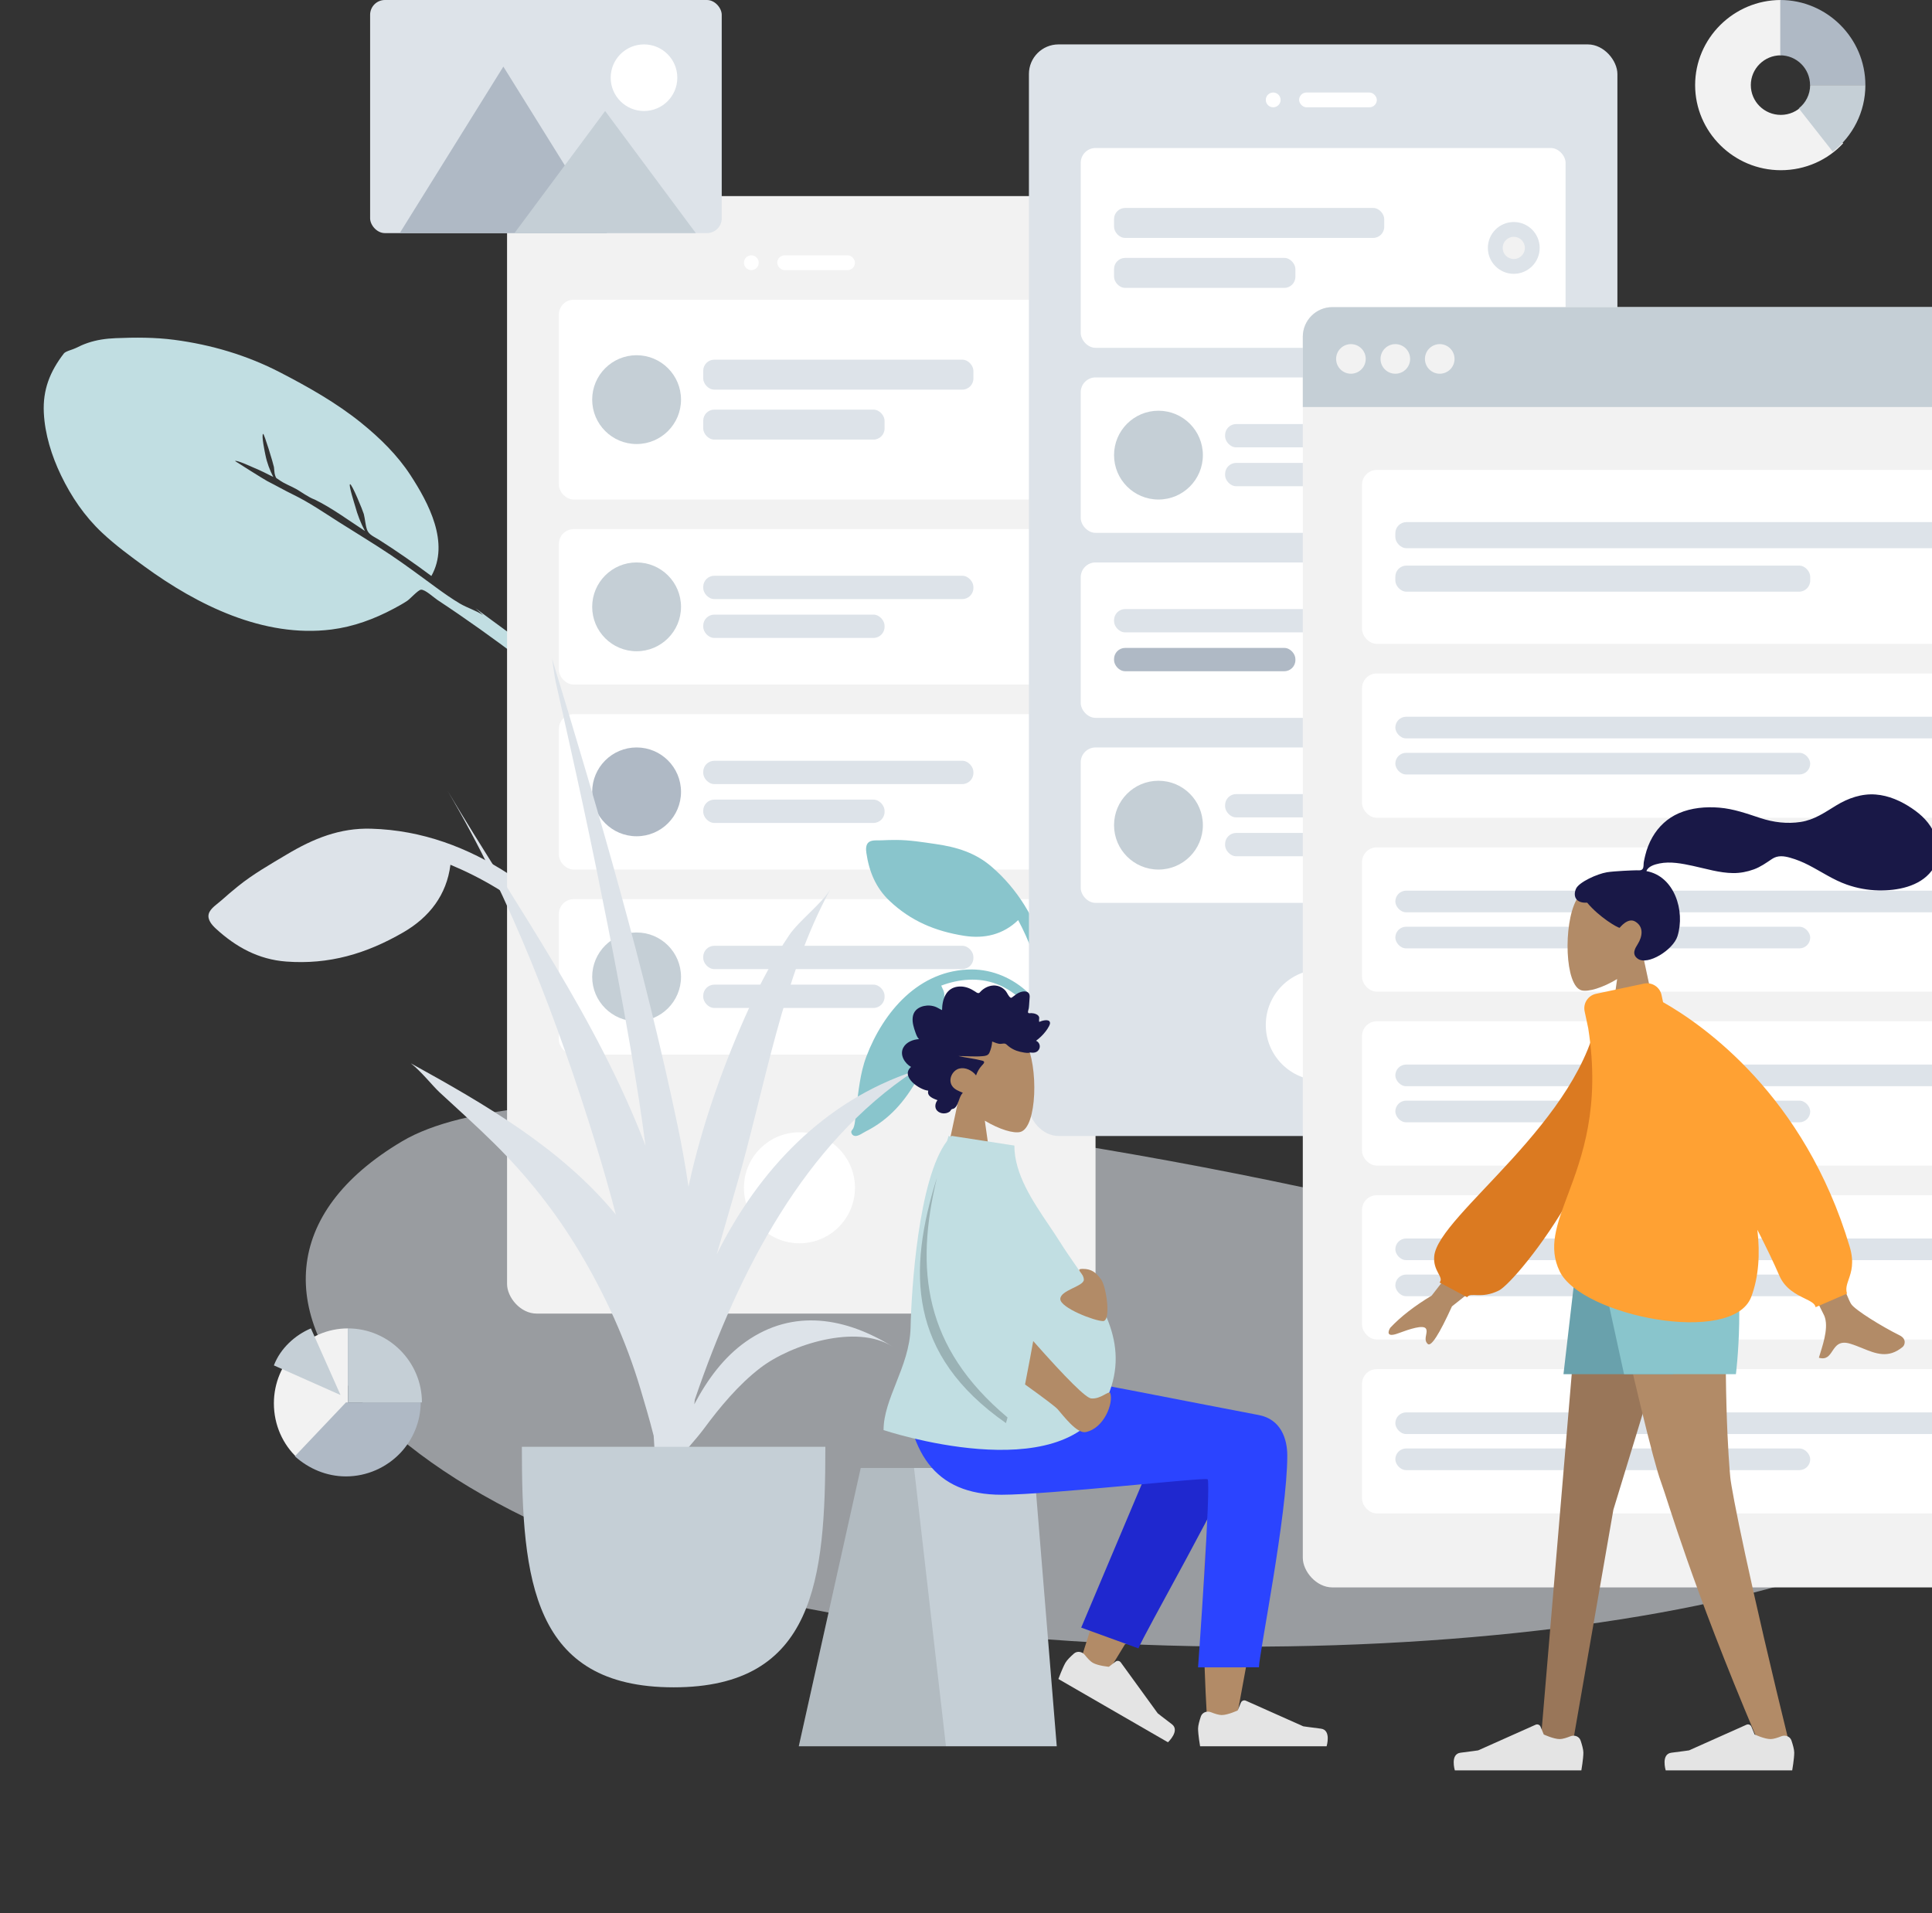
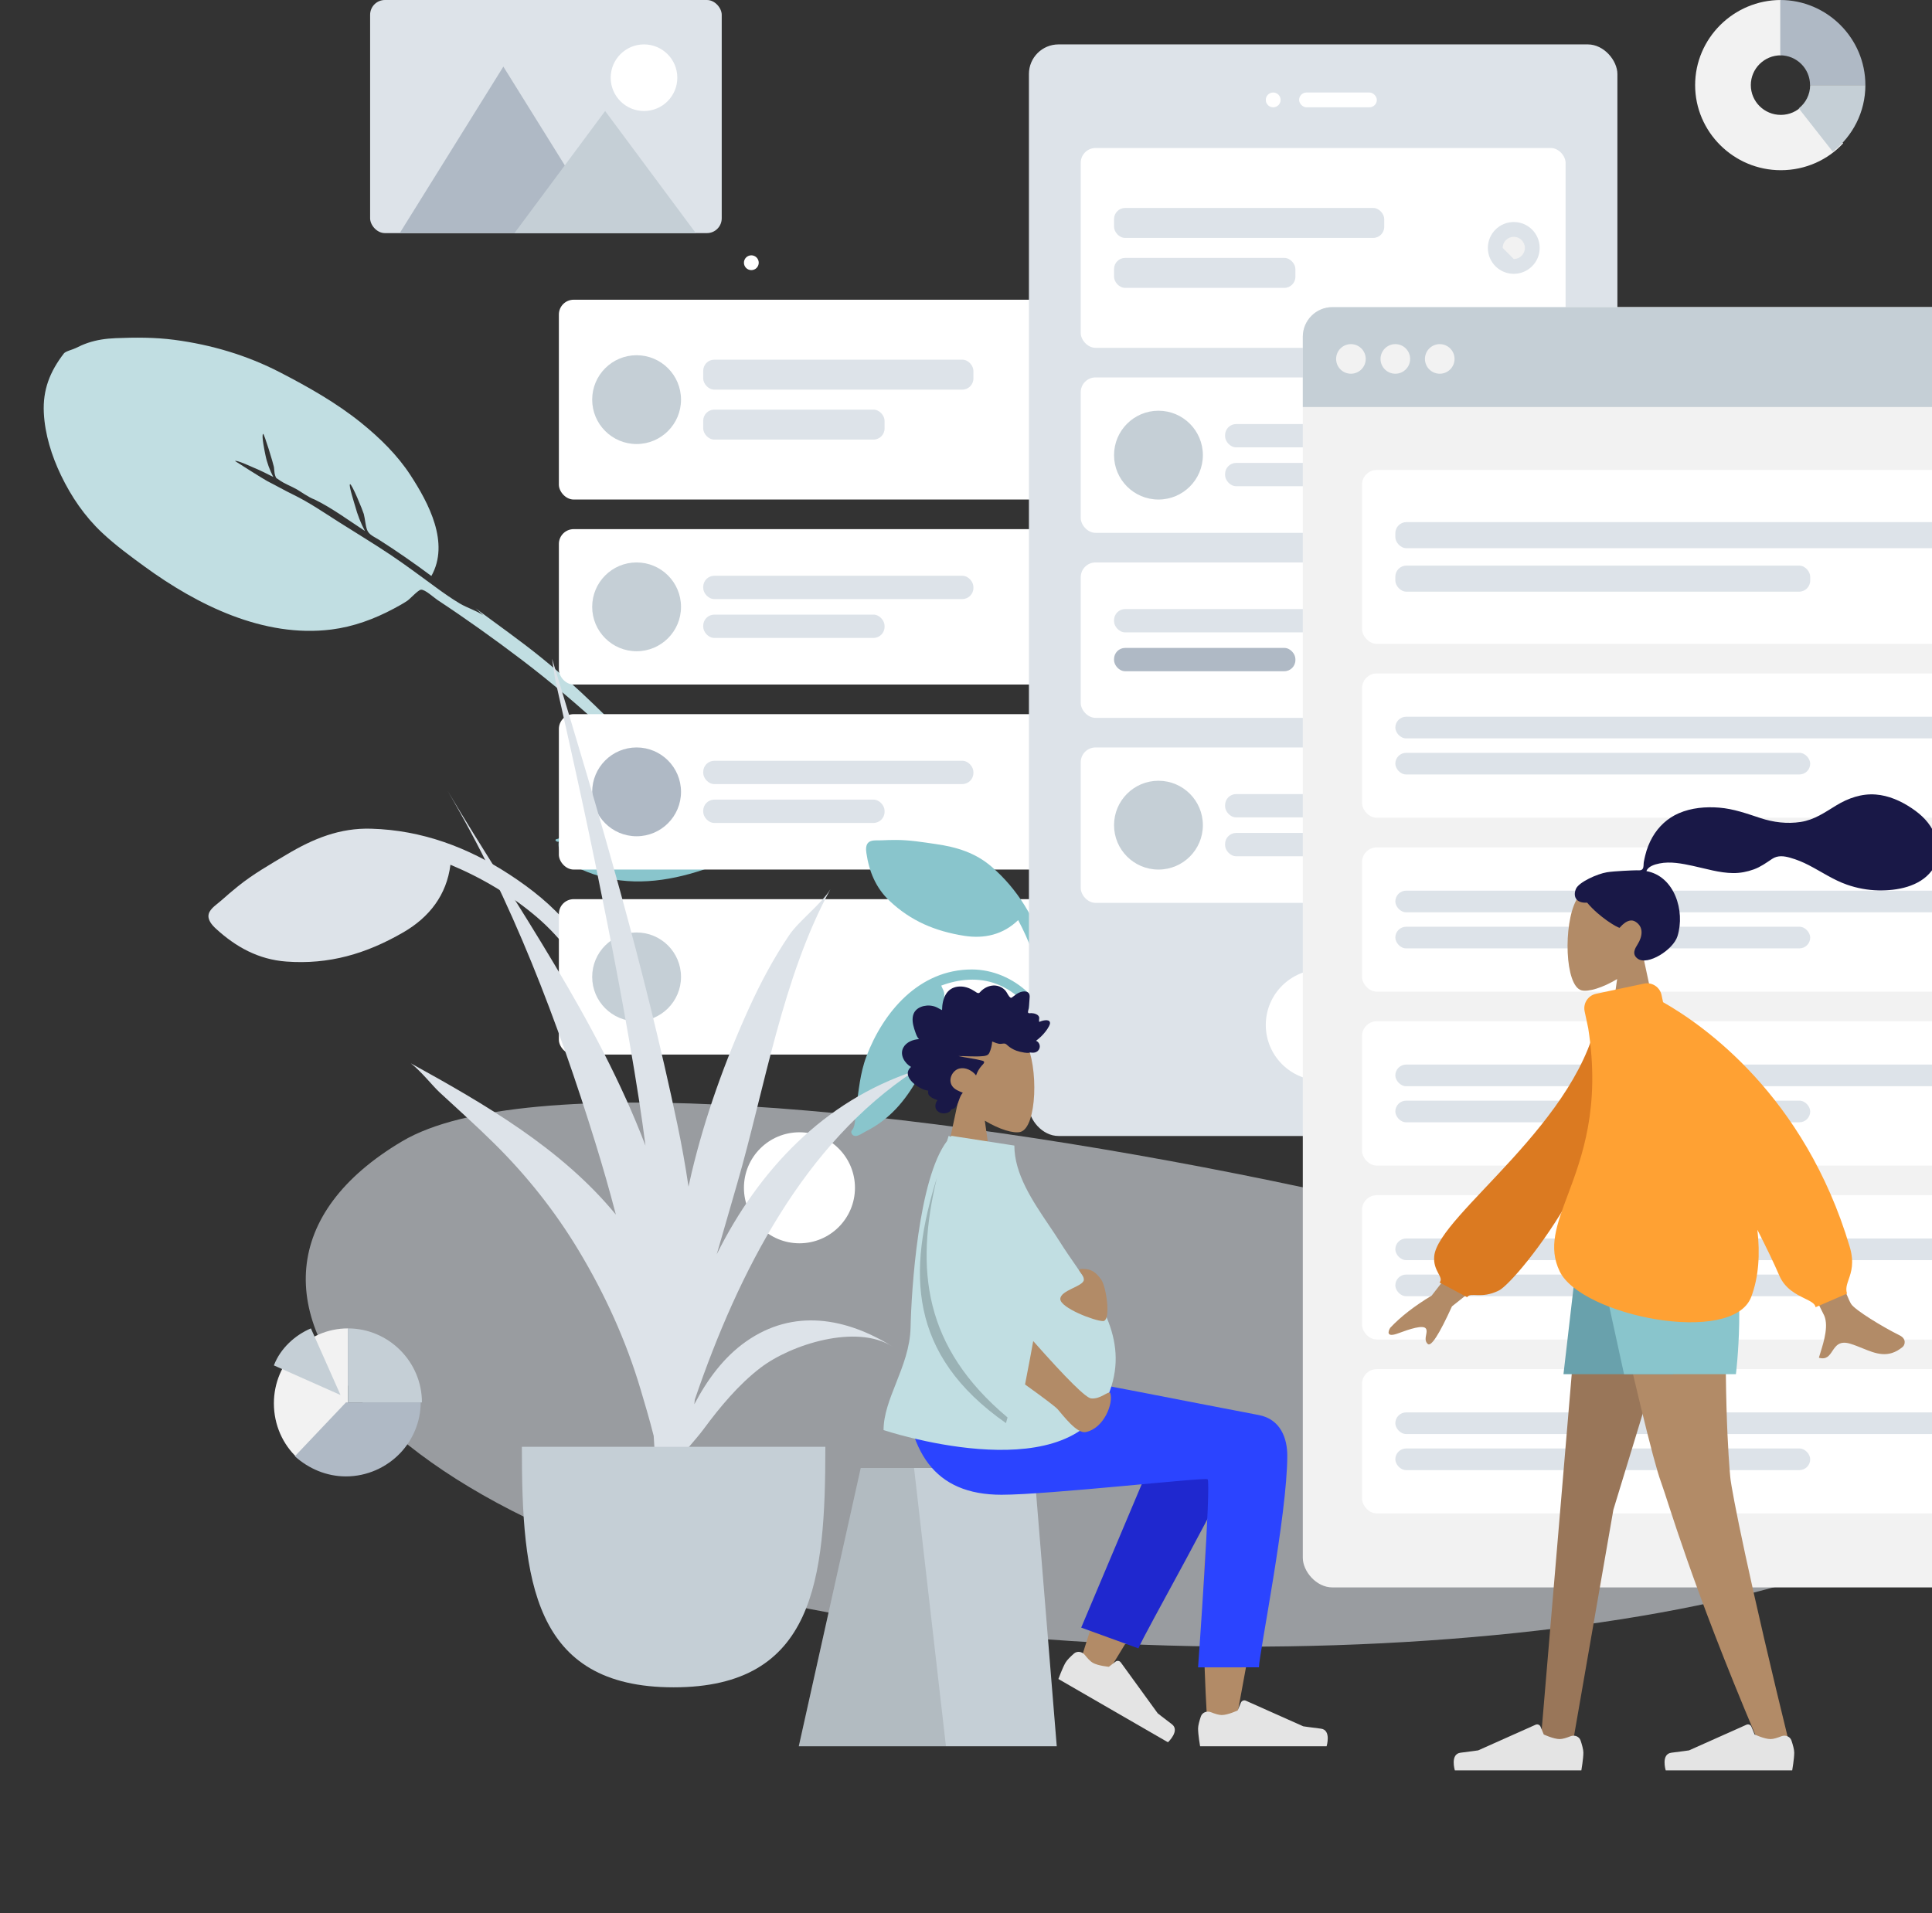
<svg xmlns="http://www.w3.org/2000/svg" width="522" height="517" viewBox="0 0 522 517" fill="none">
  <rect x="0" y="0" width="522" height="517" fill="#333333" stroke="none" />
  <path fill-rule="evenodd" clip-rule="evenodd" d="M64.273 239.541C62.764 240.763 61.284 242.012 59.84 243.31C58.739 244.301 56.791 245.485 56.396 246.985C55.985 248.544 57.282 250.003 58.306 250.945C63.723 255.929 69.823 259.298 77.329 259.859C88.887 260.722 98.946 257.77 108.974 251.963C116.018 247.883 120.684 241.849 121.703 233.701C130.092 237.187 138.205 241.993 145.1 247.891C148.502 250.801 151.432 254.025 154.142 257.599C155.878 259.889 157.557 262.215 159.115 264.631C159.792 265.68 160.481 267.542 161.599 268.146C162.912 268.856 164.499 267.743 164.434 266.284C164.379 265.069 163.068 263.66 162.454 262.667C161.436 261.018 160.402 259.379 159.313 257.776C157.551 255.179 155.73 252.62 153.744 250.19C149.28 244.73 143.601 240.221 137.714 236.375C126.42 228.997 114.025 224.349 100.283 223.955C91.833 223.713 84.725 226.6 77.499 230.911C73 233.595 68.356 236.235 64.273 239.541" fill="#DDE3E9" />
  <path fill-rule="evenodd" clip-rule="evenodd" d="M173.883 203.856C165.077 194.787 156.241 185.832 146.403 177.847C140.605 173.141 134.495 168.863 128.511 164.401C129.201 165.006 129.878 165.628 130.539 166.266C128.671 164.998 126.226 164.281 124.246 163.107C122.037 161.798 119.925 160.301 117.854 158.791C113.811 155.845 109.829 152.843 105.673 150.051C101.043 146.94 96.245 144.066 91.536 141.072C87.539 138.532 83.494 135.751 79.219 133.674C76.888 132.542 74.553 131.201 72.213 130.02C71.43 129.625 63.484 124.608 63.504 124.593C63.943 124.262 67.942 126.14 68.56 126.393C70.366 127.131 72.094 128.013 73.83 128.893C72.877 127.013 72.123 125.038 71.712 122.958C71.585 122.317 70.569 117.644 71.089 117.252C71.349 117.057 73.883 125.416 74.013 126.219C74.119 126.872 74.103 127.812 74.317 128.431C74.662 129.429 74.645 129.127 75.405 129.69C76.798 130.721 78.647 131.365 80.154 132.227C80.968 132.68 83.485 134.48 85.001 134.993C89.588 137.221 94.238 140.649 98.597 143.495C97.453 141.345 96.582 139.097 95.948 136.741C95.797 136.182 94.168 131.165 94.563 130.867C95.007 130.532 98.112 138.195 98.296 138.92C98.637 140.268 98.708 141.767 99.136 143.079C99.605 144.518 101.07 145.028 102.39 145.867C107.247 148.953 111.938 152.232 116.55 155.662C121.583 146.711 115.78 135.903 110.89 128.393C107.364 122.98 102.619 118.34 97.608 114.289C90.92 108.882 83.269 104.563 75.627 100.612C66.723 96.009 57.099 93.156 47.093 91.839C41.86 91.15 36.507 91.169 31.221 91.39C28.639 91.498 26.16 91.84 23.686 92.682C22.57 93.062 21.492 93.541 20.442 94.077C19.644 94.484 17.713 94.914 17.255 95.522C13.477 100.438 11.545 105.337 11.84 111.515C12.119 117.363 13.966 123.214 16.473 128.431C19.264 134.24 22.854 139.512 27.55 143.936C31.132 147.312 35.137 150.25 39.116 153.15C53.267 163.463 71.208 172.433 89.536 170.128C95.469 169.383 101.112 167.308 106.385 164.488C107.628 163.824 108.863 163.152 110.036 162.368C110.827 161.839 112.941 159.456 113.736 159.37C114.827 159.251 117.175 161.469 118.198 162.144C125.972 167.275 133.542 172.685 140.953 178.313C148.839 184.301 156.337 190.697 163.615 197.393C166.71 200.242 169.786 203.096 172.791 206.04C173.491 206.725 175.202 209.247 176.471 209.361C177.273 209.434 177.814 208.749 177.7 208.006C177.501 206.715 174.785 204.784 173.883 203.856" fill="#C1DEE2" />
  <path fill-rule="evenodd" clip-rule="evenodd" d="M186.296 224.327C185.567 223.6 184.748 222.944 183.786 222.476C183.543 222.358 181.732 221.565 181.615 221.739C181.34 222.144 186.077 224.095 186.296 224.327M194.882 219.47C194.876 219.501 195.504 220.482 195.675 220.783C196.039 221.425 196.375 222.079 196.691 222.734C196.223 221.577 195.742 220.504 194.882 219.47M150.971 227.456C150.367 227.636 149.639 226.929 150.424 226.755C151.059 226.615 151.027 226.582 151.312 226.111C151.544 225.729 151.686 225.263 151.89 224.861C152.32 224.011 152.809 223.199 153.409 222.439C154.694 220.809 156.26 219.404 158.017 218.22C161.082 216.155 164.52 214.267 168.166 213.319C173.963 211.811 180.561 211.717 186.368 212.763C189.964 213.411 193.25 214.536 195.638 217.203C196.832 218.535 197.768 220.096 198.178 221.815C198.285 222.264 198.265 222.764 198.399 223.203C198.604 223.88 198.514 223.7 199.373 223.831C200.311 223.975 201.248 224.122 202.185 224.271C204.638 224.662 207.105 225.076 209.496 225.711C210.283 225.919 211.052 226.174 211.804 226.47C212.372 226.694 214.636 227.397 214.911 228.077C215.369 229.209 213.835 228.696 213.358 228.449C212.94 228.233 212.512 228.032 212.077 227.847C210.981 227.38 209.84 227.019 208.674 226.732C207.413 226.421 206.126 226.189 204.844 225.957C203.649 225.741 202.449 225.544 201.248 225.356C200.58 225.251 199.912 225.15 199.244 225.048C199.016 225.013 198.614 224.831 198.644 225.105C197.24 224.855 195.721 224.891 194.291 224.823C192.539 224.738 190.78 224.669 189.022 224.72C187.754 224.756 186.485 224.833 185.224 224.99C184.487 225.081 183.762 225.216 183.038 225.385C182.641 225.479 181.075 225.677 180.858 225.995C180.951 225.858 182.68 225.991 182.9 225.984C183.78 225.953 184.654 225.873 185.53 225.783C187.158 225.615 188.786 225.528 190.418 225.541C190.412 225.804 189.297 226.274 189.025 226.449C188.414 226.841 187.83 227.269 187.284 227.738C186.324 228.565 185.174 229.589 184.509 230.568C184.705 230.279 185.671 229.904 186.014 229.683C186.563 229.33 187.101 228.953 187.61 228.55C188.08 228.178 188.519 227.776 188.95 227.366C189.381 226.955 189.966 226.101 190.533 225.828C190.567 225.811 190.814 225.991 190.955 225.93C191.096 225.868 191.272 225.561 191.308 225.548C191.836 225.361 192.837 225.594 193.392 225.617C194.83 225.678 196.267 225.758 197.704 225.831C198.149 225.854 198.527 225.76 198.695 226.063C198.875 226.385 198.546 227.233 198.453 227.584C198.106 228.889 197.491 230.059 196.522 231.069C194.708 232.963 192.471 234.225 189.944 235.069C180.264 238.303 169.966 239.598 160.289 236.234C156.282 234.841 150.249 232.353 150.971 227.456" fill="#89C5CC" />
  <g opacity="0.6" clip-path="url(#clip0)">
    <path fill-rule="evenodd" clip-rule="evenodd" d="M534.418 389.806C541.006 430.855 381.22 457.63 243.688 438.945C106.156 420.259 43.063 347.29 108.691 308.409C174.319 269.528 527.829 348.757 534.418 389.806Z" fill="#DDE3E9" />
  </g>
-   <rect x="137" y="53" width="159" height="302" rx="8" fill="#F2F2F2" />
  <path fill-rule="evenodd" clip-rule="evenodd" d="M216 336C224.284 336 231 329.284 231 321C231 312.716 224.284 306 216 306C207.716 306 201 312.716 201 321C201 329.284 207.716 336 216 336Z" fill="white" />
  <path fill-rule="evenodd" clip-rule="evenodd" d="M203 73C204.105 73 205 72.105 205 71C205 69.895 204.105 69 203 69C201.895 69 201 69.895 201 71C201 72.105 201.895 73 203 73Z" fill="white" />
-   <rect x="210" y="69" width="21" height="4" rx="2" fill="white" />
  <rect x="151" y="81" width="131" height="54" rx="4" fill="white" />
  <g clip-path="url(#clip1)">
    <rect x="190" y="97.2" width="73" height="8.1" rx="3" fill="#DDE3E9" />
    <rect x="190" y="110.7" width="49" height="8.1" rx="3" fill="#DDE3E9" />
  </g>
  <path fill-rule="evenodd" clip-rule="evenodd" d="M172 120C178.627 120 184 114.627 184 108C184 101.373 178.627 96 172 96C165.373 96 160 101.373 160 108C160 114.627 165.373 120 172 120Z" fill="#C5CFD6" />
  <rect x="151" y="143" width="131" height="42" rx="4" fill="white" />
  <g clip-path="url(#clip2)">
    <rect x="190" y="155.6" width="73" height="6.3" rx="3" fill="#DDE3E9" />
    <rect x="190" y="166.1" width="49" height="6.3" rx="3" fill="#DDE3E9" />
  </g>
  <path fill-rule="evenodd" clip-rule="evenodd" d="M172 176C178.627 176 184 170.627 184 164C184 157.373 178.627 152 172 152C165.373 152 160 157.373 160 164C160 170.627 165.373 176 172 176Z" fill="#C5CFD6" />
  <rect x="151" y="193" width="131" height="42" rx="4" fill="white" />
  <g clip-path="url(#clip3)">
    <rect x="190" y="205.6" width="73" height="6.3" rx="3" fill="#DDE3E9" />
    <rect x="190" y="216.1" width="49" height="6.3" rx="3" fill="#DDE3E9" />
  </g>
  <path fill-rule="evenodd" clip-rule="evenodd" d="M172 226C178.627 226 184 220.627 184 214C184 207.373 178.627 202 172 202C165.373 202 160 207.373 160 214C160 220.627 165.373 226 172 226Z" fill="#AFB9C5" />
  <rect x="151" y="243" width="131" height="42" rx="4" fill="white" />
  <g clip-path="url(#clip4)">
-     <rect x="190" y="255.6" width="73" height="6.3" rx="3" fill="#DDE3E9" />
    <rect x="190" y="266.1" width="49" height="6.3" rx="3" fill="#DDE3E9" />
  </g>
  <path fill-rule="evenodd" clip-rule="evenodd" d="M172 276C178.627 276 184 270.627 184 264C184 257.373 178.627 252 172 252C165.373 252 160 257.373 160 264C160 270.627 165.373 276 172 276Z" fill="#C5CFD6" />
  <path fill-rule="evenodd" clip-rule="evenodd" d="M242.14 227C240.815 227 239.494 227.027 238.171 227.095C237.162 227.148 235.621 226.939 234.768 227.568C233.881 228.221 233.942 229.557 234.081 230.501C234.813 235.493 236.6 239.919 240.339 243.456C246.096 248.901 252.695 251.668 260.504 252.9C265.99 253.766 271.054 252.564 275.092 248.663C278.043 254.139 280.281 260.199 281.404 266.315C281.958 269.333 282.127 272.315 282.03 275.388C281.967 277.356 281.859 279.32 281.648 281.279C281.556 282.13 281.122 283.418 281.455 284.223C281.846 285.167 283.165 285.259 283.757 284.453C284.25 283.783 284.16 282.466 284.261 281.673C284.429 280.355 284.584 279.036 284.695 277.712C284.876 275.569 285.009 273.42 285 271.268C284.977 266.435 283.902 261.583 282.432 256.995C279.612 248.192 275.037 240.369 267.921 234.231C263.545 230.457 258.537 228.929 252.856 228.108C249.318 227.597 245.723 227 242.14 227" fill="#89C5CC" />
  <path fill-rule="evenodd" clip-rule="evenodd" d="M262.571 262C248.272 262 238.642 273.524 234.089 285.502C232.372 290.016 231.97 294.974 231.308 299.714C231.096 301.236 231.175 303.554 230.557 304.909C230.333 305.401 229.819 305.577 230.065 306.247C230.214 306.652 230.505 306.901 230.944 306.981C231.843 307.147 233.115 306.167 233.886 305.781C240.282 302.573 244.484 297.613 247.912 291.545C250.038 287.784 252.194 283.879 253.456 279.75C254.227 277.227 254.676 274.571 254.94 271.954C255.044 270.923 255.144 269.868 255.138 268.832C255.132 267.803 254.653 267.259 254.309 266.364C259.08 264.558 264.466 264.066 269.299 265.937C273.769 267.668 277.482 271.013 279.561 275.216C280.101 276.308 280.518 277.46 280.821 278.636C281.02 279.406 281.029 280.404 281.398 281.1C282.29 282.788 284.168 281.66 283.988 280.089C283.485 275.708 280.979 271.309 277.775 268.263C273.734 264.421 268.258 262 262.571 262" fill="#89C5CC" />
  <rect x="278" y="12" width="159" height="295" rx="8" fill="#DDE3E9" />
  <path fill-rule="evenodd" clip-rule="evenodd" d="M357 292C365.284 292 372 285.284 372 277C372 268.716 365.284 262 357 262C348.716 262 342 268.716 342 277C342 285.284 348.716 292 357 292Z" fill="white" />
  <path fill-rule="evenodd" clip-rule="evenodd" d="M344 29C345.105 29 346 28.105 346 27C346 25.895 345.105 25 344 25C342.895 25 342 25.895 342 27C342 28.105 342.895 29 344 29Z" fill="white" />
  <rect x="351" y="25" width="21" height="4" rx="2" fill="white" />
  <rect x="292" y="40" width="131" height="54" rx="4" fill="white" />
  <g clip-path="url(#clip5)">
    <rect x="301" y="56.2" width="73" height="8.1" rx="3" fill="#DDE3E9" />
    <rect x="301" y="69.7" width="49" height="8.1" rx="3" fill="#DDE3E9" />
  </g>
  <path fill-rule="evenodd" clip-rule="evenodd" d="M409 74C412.866 74 416 70.866 416 67C416 63.134 412.866 60 409 60C405.134 60 402 63.134 402 67C402 70.866 405.134 74 409 74Z" fill="#DDE3E9" />
-   <path fill-rule="evenodd" clip-rule="evenodd" d="M409 70C410.657 70 412 68.657 412 67C412 65.343 410.657 64 409 64C407.343 64 406 65.343 406 67C406 68.657 407.343 70 409 70Z" fill="#F2F2F2" />
+   <path fill-rule="evenodd" clip-rule="evenodd" d="M409 70C410.657 70 412 68.657 412 67C412 65.343 410.657 64 409 64C407.343 64 406 65.343 406 67Z" fill="#F2F2F2" />
  <rect x="292" y="102" width="131" height="42" rx="4" fill="white" />
  <g clip-path="url(#clip6)">
    <rect x="331" y="114.6" width="73" height="6.3" rx="3" fill="#DDE3E9" />
    <rect x="331" y="125.1" width="49" height="6.3" rx="3" fill="#DDE3E9" />
  </g>
  <path fill-rule="evenodd" clip-rule="evenodd" d="M313 135C319.627 135 325 129.627 325 123C325 116.373 319.627 111 313 111C306.373 111 301 116.373 301 123C301 129.627 306.373 135 313 135Z" fill="#C5CFD6" />
  <rect x="292" y="152" width="131" height="42" rx="4" fill="white" />
  <g clip-path="url(#clip7)">
    <rect x="301" y="164.6" width="73" height="6.3" rx="3" fill="#DDE3E9" />
    <rect x="301" y="175.1" width="49" height="6.3" rx="3" fill="#AFB9C5" />
  </g>
  <path fill-rule="evenodd" clip-rule="evenodd" d="M409 180C412.866 180 416 176.866 416 173C416 169.134 412.866 166 409 166C405.134 166 402 169.134 402 173C402 176.866 405.134 180 409 180Z" fill="#DDE3E9" />
  <path fill-rule="evenodd" clip-rule="evenodd" d="M409 176C410.657 176 412 174.657 412 173C412 171.343 410.657 170 409 170C407.343 170 406 171.343 406 173C406 174.657 407.343 176 409 176Z" fill="#F2F2F2" />
  <rect x="292" y="202" width="131" height="42" rx="4" fill="white" />
  <g clip-path="url(#clip8)">
    <rect x="331" y="214.6" width="73" height="6.3" rx="3" fill="#DDE3E9" />
    <rect x="331" y="225.1" width="49" height="6.3" rx="3" fill="#DDE3E9" />
  </g>
  <path fill-rule="evenodd" clip-rule="evenodd" d="M313 235C319.627 235 325 229.627 325 223C325 216.373 319.627 211 313 211C306.373 211 301 216.373 301 223C301 229.627 306.373 235 313 235Z" fill="#C5CFD6" />
  <rect x="352" y="83" width="335" height="346" rx="8" fill="#F2F2F2" />
  <path d="M352 91C352 86.582 355.582 83 360 83H679C683.418 83 687 86.582 687 91V110H352V91Z" fill="#C5CFD6" />
  <path fill-rule="evenodd" clip-rule="evenodd" d="M365 101C367.209 101 369 99.209 369 97C369 94.791 367.209 93 365 93C362.791 93 361 94.791 361 97C361 99.209 362.791 101 365 101Z" fill="#F2F2F2" />
  <path fill-rule="evenodd" clip-rule="evenodd" d="M377 101C379.209 101 381 99.209 381 97C381 94.791 379.209 93 377 93C374.791 93 373 94.791 373 97C373 99.209 374.791 101 377 101Z" fill="#F2F2F2" />
  <path fill-rule="evenodd" clip-rule="evenodd" d="M389 101C391.209 101 393 99.209 393 97C393 94.791 391.209 93 389 93C386.791 93 385 94.791 385 97C385 99.209 386.791 101 389 101Z" fill="#F2F2F2" />
  <rect x="368" y="127" width="225" height="47" rx="4" fill="white" />
  <g clip-path="url(#clip9)">
    <rect x="377" y="141.1" width="167" height="7.05" rx="3" fill="#DDE3E9" />
    <rect x="377" y="152.85" width="112.096" height="7.05" rx="3" fill="#DDE3E9" />
  </g>
  <rect x="368" y="182" width="225" height="39" rx="4" fill="white" />
  <g clip-path="url(#clip10)">
    <rect x="377" y="193.7" width="167" height="5.85" rx="2.925" fill="#DDE3E9" />
    <rect x="377" y="203.45" width="112.096" height="5.85" rx="2.925" fill="#DDE3E9" />
  </g>
  <rect x="368" y="229" width="225" height="39" rx="4" fill="white" />
  <g clip-path="url(#clip11)">
    <rect x="377" y="240.7" width="167" height="5.85" rx="2.925" fill="#DDE3E9" />
    <rect x="377" y="250.45" width="112.096" height="5.85" rx="2.925" fill="#DDE3E9" />
  </g>
  <rect x="368" y="370" width="225" height="39" rx="4" fill="white" />
  <g clip-path="url(#clip12)">
    <rect x="377" y="381.7" width="167" height="5.85" rx="2.925" fill="#DDE3E9" />
    <rect x="377" y="391.45" width="112.096" height="5.85" rx="2.925" fill="#DDE3E9" />
  </g>
  <rect x="368" y="323" width="225" height="39" rx="4" fill="white" />
  <g clip-path="url(#clip13)">
    <rect x="377" y="334.7" width="167" height="5.85" rx="2.925" fill="#DDE3E9" />
    <rect x="377" y="344.45" width="112.096" height="5.85" rx="2.925" fill="#DDE3E9" />
  </g>
  <rect x="368" y="276" width="225" height="39" rx="4" fill="white" />
  <g clip-path="url(#clip14)">
    <rect x="377" y="287.7" width="167" height="5.85" rx="2.925" fill="#DDE3E9" />
    <rect x="377" y="297.45" width="112.096" height="5.85" rx="2.925" fill="#DDE3E9" />
  </g>
  <path fill-rule="evenodd" clip-rule="evenodd" d="M120.938 213.736C139.604 245.052 161.345 275.374 174.401 309.613C173.875 305.577 173.317 301.545 172.692 297.52C169.38 276.179 165.262 254.994 160.936 233.835C158.733 223.062 156.402 212.327 154.012 201.594C152.727 195.829 151.457 190.061 150.145 184.302C149.827 182.906 149.554 180.469 149.157 178C161.845 219.637 174.081 261.305 183.031 303.942C184.205 309.538 185.205 315.124 186.024 320.7C186.304 319.428 186.58 318.156 186.881 316.887C190.503 301.68 195.935 286.594 202.403 272.374C205.495 265.575 209.046 258.924 213.228 252.726C215.836 248.863 221.986 244.271 224.364 240.314C211.355 264.176 206.657 294.032 199.145 319.973C197.312 326.304 195.467 332.624 193.659 338.955C204.987 316.237 222.563 297.571 247 289.483C217.42 309.027 199.678 343.254 187.722 378.26C187.683 378.675 187.636 379.09 187.595 379.506C191.114 372.829 195.545 366.789 201.551 362.56C214.407 353.504 228.667 356.142 241.137 363.91C231.35 357.689 213.663 363.354 205.428 369.677C199.533 374.203 194.495 380.275 190.12 386.2C189.072 387.62 187.641 389.277 186.13 391.044C184.012 404.795 180.56 418.452 175.672 432C176.479 428.111 175.896 421.892 176.12 418.993C176.144 418.679 176.164 418.365 176.188 418.053C175.445 421.019 174.727 423.951 174.036 426.837C175.41 421.331 176.156 415.583 176.739 409.776C176.889 407.281 177.036 404.785 177.19 402.29C177.141 397.553 176.946 392.799 176.616 388.036C175.447 383.408 174.137 379.042 173.056 375.411C169.159 362.31 163.444 349.76 156.411 338.051C149.994 327.366 142.312 317.688 133.445 308.935C128.664 304.217 123.661 299.725 118.729 295.17C116.945 293.523 113.757 289.474 111 287.363C131.08 298.434 151.749 310.41 166.398 328.248C164.68 321.653 162.815 315.151 160.842 308.78C150.831 276.454 138.191 242.953 120.938 213.736Z" fill="#DDE3E9" />
  <path fill-rule="evenodd" clip-rule="evenodd" d="M141 391C141 426.899 143.843 456 182 456C220.157 456 223 426.899 223 391" fill="#C5CFD6" />
  <path fill-rule="evenodd" clip-rule="evenodd" d="M74 379.256C74 368.117 83.002 359 94 359V379.256L80.332 394C76.444 390.395 74 385.107 74 379.256Z" fill="#F2F2F2" />
  <path fill-rule="evenodd" clip-rule="evenodd" d="M93.471 379H113.668C113.668 384.221 111.538 389.113 108.171 392.668C104.468 396.556 99.195 399 93.471 399C88.198 399 83.372 396.891 79.668 393.557L93.471 379Z" fill="#AFB9C5" />
  <path fill-rule="evenodd" clip-rule="evenodd" d="M114 379C114 368.002 104.998 359 94 359V379H114ZM84 359L92 377L74 369C75.78 364.334 79.777 360.78 84 359Z" fill="#C5CFD6" />
  <path fill-rule="evenodd" clip-rule="evenodd" d="M487.051 28.504C485.573 30.068 483.479 31.05 481.15 31.05C476.675 31.05 473.048 27.446 473.048 23C473.048 18.554 476.675 14.95 481.15 14.95V0C468.42 0 458 10.352 458 23C458 35.648 468.42 46 481.15 46C487.837 46 493.88 43.189 498 38.718L487.051 28.504Z" fill="#F2F2F2" />
  <path fill-rule="evenodd" clip-rule="evenodd" d="M481 0V14.95C485.446 14.95 489.05 18.554 489.05 23H504C504 10.352 493.648 0 481 0Z" fill="#AFB9C5" />
  <path fill-rule="evenodd" clip-rule="evenodd" d="M489.073 23C489.073 25.555 487.869 27.827 486 29.293L495.196 41C500.55 36.809 504 30.312 504 23H489.073Z" fill="#C5CFD6" />
  <path fill-rule="evenodd" clip-rule="evenodd" d="M148.007 51.986C148.003 51.996 147.999 52.006 147.993 52.018C147.999 52.008 148.007 51.968 148.007 51.986" fill="#C5CFD6" />
  <path fill-rule="evenodd" clip-rule="evenodd" d="M147.998 52.002C147.998 52.004 147.996 52.008 147.996 52.011C147.996 52.002 148.014 51.971 147.998 52.002" fill="#C5CFD6" />
  <path fill-rule="evenodd" clip-rule="evenodd" d="M148.067 51.832C148.053 51.872 148.035 51.91 148.019 51.95C148.027 51.93 148.035 51.914 148.043 51.894C147.835 52.414 147.967 52.076 148.067 51.832" fill="#C5CFD6" />
  <path fill-rule="evenodd" clip-rule="evenodd" d="M148.022 51.953C148.014 51.971 148.006 51.991 147.998 52.009C147.94 52.121 148.022 51.953 148.022 51.953" fill="#C5CFD6" />
  <path fill-rule="evenodd" clip-rule="evenodd" d="M147.999 52.002C147.999 52 147.999 52 148.001 51.998C147.999 52 147.999 52 147.999 52.002" fill="#C5CFD6" />
  <path fill-rule="evenodd" clip-rule="evenodd" d="M147.99 52.016C147.978 52.04 148.046 51.924 147.99 52.016Z" fill="#C5CFD6" />
  <path fill-rule="evenodd" clip-rule="evenodd" d="M147.998 52.002L148.002 51.998C148 52 148 52.002 147.998 52.002" fill="#C5CFD6" />
  <rect x="100" width="95" height="63" rx="4" fill="#DDE3E9" />
  <path fill-rule="evenodd" clip-rule="evenodd" d="M136 18L108 63H164L136 18Z" fill="#AFB9C5" />
  <path fill-rule="evenodd" clip-rule="evenodd" d="M163.5 30L139 63H188L163.5 30Z" fill="#C5CFD6" />
  <path fill-rule="evenodd" clip-rule="evenodd" d="M174 30C178.971 30 183 25.971 183 21C183 16.029 178.971 12 174 12C169.029 12 165 16.029 165 21C165 25.971 169.029 30 174 30Z" fill="white" />
  <path fill-rule="evenodd" clip-rule="evenodd" d="M266.087 302.866C270.012 305.233 273.868 306.377 275.678 305.91C280.217 304.74 280.634 288.123 277.122 281.572C273.61 275.021 255.555 272.166 254.645 285.145C254.329 289.65 256.219 293.67 259.012 296.95L254.005 320.306H268.55L266.087 302.866Z" fill="#B28B67" />
  <path fill-rule="evenodd" clip-rule="evenodd" d="M248.303 280.825C247.834 280.359 247.577 279.694 247.356 279.062C247.125 278.406 246.902 277.744 246.749 277.061C246.444 275.697 246.441 274.128 247.413 273.069C248.193 272.219 249.363 271.838 250.443 271.755C251.163 271.7 251.902 271.801 252.592 272.028C253.276 272.253 253.866 272.702 254.529 272.98C254.555 271.51 254.806 269.972 255.552 268.717C256.269 267.509 257.412 266.831 258.714 266.652C260.051 266.468 261.371 266.781 262.567 267.428C262.867 267.591 263.164 267.76 263.448 267.953C263.685 268.114 263.933 268.308 264.212 268.373C264.523 268.446 264.677 268.266 264.879 268.039C265.116 267.773 265.383 267.539 265.666 267.331C266.915 266.411 268.555 266.034 270.002 266.584C270.669 266.838 271.318 267.269 271.77 267.863C272.174 268.393 272.462 269.233 273.018 269.602C273.255 269.758 273.421 269.551 273.637 269.398C273.96 269.167 274.268 268.913 274.595 268.689C275.054 268.374 275.551 268.138 276.084 268.015C276.864 267.835 277.941 267.877 278.164 268.899C278.248 269.282 278.183 269.693 278.156 270.08C278.119 270.611 278.081 271.142 278.035 271.672C278 272.074 277.955 272.463 277.879 272.859C277.839 273.069 277.712 273.462 277.802 273.673C277.915 273.937 278.436 273.787 278.659 273.796C279.098 273.814 279.54 273.892 279.946 274.079C280.261 274.225 280.592 274.439 280.725 274.801C280.807 275.023 280.785 275.251 280.747 275.479C280.7 275.753 280.753 275.898 280.788 276.175C281.378 275.884 283.424 275.237 283.681 276.296C283.767 276.649 283.572 277.047 283.423 277.344C283.162 277.866 282.819 278.342 282.469 278.797C281.739 279.745 280.868 280.563 279.93 281.262C281.029 281.751 281.315 283.192 280.364 284.051C279.944 284.431 279.38 284.515 278.85 284.491C278.656 284.482 278.376 284.407 278.224 284.441C278.142 284.459 278.054 284.529 277.94 284.537C277.192 284.588 276.348 284.408 275.617 284.242C274.315 283.946 273.082 283.328 272.075 282.388C271.817 282.147 271.604 282.008 271.256 282.012C270.951 282.015 270.652 282.098 270.348 282.106C269.543 282.127 268.817 281.733 268.069 281.47C268.023 282.481 267.735 283.595 267.322 284.504C266.985 285.246 266.281 285.354 265.59 285.419C263.379 285.627 261.16 285.394 258.946 285.398C261.089 285.882 263.304 286.082 265.428 286.653C266.388 286.91 265.655 287.558 265.244 288.007C264.568 288.746 264.065 289.662 263.717 290.627C262.668 289.26 260.815 288.359 259.173 288.779C257.359 289.243 256.082 291.698 257.242 293.463C257.915 294.487 259.132 294.883 260.144 295.323C259.354 296.144 259.163 297.357 258.688 298.379C258.454 298.883 258.125 299.453 257.601 299.629C257.407 299.694 257.179 299.699 257.026 299.857C256.837 300.053 256.792 300.272 256.55 300.44C255.584 301.112 254.076 301.06 253.22 300.184C252.446 299.391 252.647 298.136 253.294 297.332C252.265 296.903 250.39 296.351 250.799 294.747C248.569 294.599 243.156 290.98 246.148 288.336C244.506 287.407 242.997 285.137 244.052 283.136C244.864 281.595 246.753 280.906 248.303 280.825" fill="#191847" />
  <path fill-rule="evenodd" clip-rule="evenodd" d="M232.563 396.725H279.385L285.52 471.931H215.822L232.563 396.725Z" fill="#C5CFD6" />
  <path fill-rule="evenodd" clip-rule="evenodd" d="M232.563 396.725H246.964L255.583 471.931H215.822L232.563 396.725Z" fill="black" fill-opacity="0.1" />
  <path fill-rule="evenodd" clip-rule="evenodd" d="M305.111 411.625C299.849 422.791 291.627 449.898 291.627 449.898L298.607 453.089C298.607 453.089 316.317 424.595 327.141 405.117C326.636 409.502 326.123 414.439 325.647 419.628C324.519 431.922 325.646 458.483 326.253 466.155C326.634 470.977 333.182 469.967 333.793 466.143C333.896 465.495 334.318 463.221 334.948 459.828C338.035 443.191 346.113 399.647 346.127 388.985C346.133 384.695 337.758 380.841 332.766 383.841C329.337 380.179 322.847 378.069 319.119 384.117C316.748 387.962 311.117 398.878 305.111 411.625Z" fill="#B28B67" />
  <path fill-rule="evenodd" clip-rule="evenodd" d="M292.126 439.862L316.083 383.071C321.822 373.833 337.913 384.951 335.956 390.309C331.512 402.474 308.914 441.857 307.591 445.482L292.126 439.862Z" fill="#1F28CF" />
  <path fill-rule="evenodd" clip-rule="evenodd" d="M293.108 447.254C292.383 446.334 291.042 446.103 290.164 446.879C289.279 447.661 288.293 448.62 287.884 449.329C287.064 450.75 285.964 453.749 285.964 453.749C287.611 454.7 315.568 470.852 315.568 470.852C315.568 470.852 318.925 467.702 316.614 465.961C314.304 464.22 312.801 463.025 312.801 463.025L302.821 449.265C302.49 448.808 301.848 448.716 301.401 449.059L299.599 450.448C299.599 450.448 296.678 450.193 295.239 449.362C294.558 448.968 293.76 448.08 293.108 447.254Z" fill="#E4E4E4" />
  <path fill-rule="evenodd" clip-rule="evenodd" d="M327.191 462.732C326.103 462.298 324.826 462.77 324.453 463.88C324.078 465 323.703 466.324 323.703 467.143C323.703 468.783 324.249 471.931 324.249 471.931C326.151 471.931 358.433 471.931 358.433 471.931C358.433 471.931 359.765 467.523 356.894 467.171C354.023 466.82 352.125 466.536 352.125 466.536L336.607 459.614C336.092 459.384 335.49 459.625 335.275 460.146L334.408 462.25C334.408 462.25 331.75 463.491 330.089 463.491C329.303 463.491 328.169 463.122 327.191 462.732Z" fill="#E4E4E4" />
  <path fill-rule="evenodd" clip-rule="evenodd" d="M347.807 393.349C347.807 409.462 340.16 447.046 340.155 450.594L323.703 450.607C323.703 450.607 327.315 400.302 326.264 399.76C325.214 399.218 283.203 403.958 270.603 403.958C252.434 403.958 244.917 392.492 244.307 371.252H280.3C287.628 372.037 325.854 379.752 340.05 382.405C346.127 383.54 347.807 388.91 347.807 393.349Z" fill="#2B44FF" />
  <path fill-rule="evenodd" clip-rule="evenodd" d="M298.69 378.69C287.18 402.679 238.726 386.481 238.726 386.481C238.726 382.325 240.374 378.157 242.104 373.781C243.959 369.088 245.91 364.154 246.027 358.734C246.241 348.764 248.104 318.555 255.879 308.351C256.021 307.89 256.164 307.427 256.31 306.964L256.848 307.217C256.932 307.13 257.017 307.046 257.102 306.964L274.066 309.588C274.066 317.267 278.977 324.548 283.397 331.102C284.473 332.697 285.519 334.249 286.459 335.753C287.69 337.723 289.079 339.728 290.502 341.783C297.711 352.189 305.802 363.868 298.69 378.69Z" fill="#C1DEE2" />
  <path fill-rule="evenodd" clip-rule="evenodd" d="M276.952 374.156C278.087 368.297 278.823 364.385 279.16 362.421C288.198 372.641 293.419 377.81 294.824 377.929C297.465 378.152 299.417 375.808 299.973 376.467C300.892 379.196 298.297 386.028 293.338 387.021C290.969 387.496 287.305 382.608 285.795 380.877C285.201 380.196 282.253 377.955 276.952 374.156V374.156ZM292.564 342.918C294.906 342.918 296.165 343.887 297.55 345.843C298.935 347.798 300.246 357.021 298.022 357.021C295.798 357.021 286.48 353.456 286.48 351.059C286.48 348.662 292.838 347.647 292.838 345.843C292.838 344.038 290.221 342.918 292.564 342.918Z" fill="#B28B67" />
  <path fill-rule="evenodd" clip-rule="evenodd" d="M253.135 318.316C247.185 343.141 249.609 364.079 272.222 383.071C271.956 384.025 271.797 384.595 271.797 384.595C245.253 366.031 245.241 343.533 253.135 318.316Z" fill="black" fill-opacity="0.2" />
  <path fill-rule="evenodd" clip-rule="evenodd" d="M436.925 264.595C432.994 266.964 429.132 268.109 427.319 267.642C422.774 266.47 422.356 249.84 425.873 243.284C429.39 236.728 447.472 233.871 448.383 246.86C448.7 251.368 446.807 255.392 444.01 258.675L449.025 282.049H434.458L436.925 264.595Z" fill="#B28B67" />
  <path fill-rule="evenodd" clip-rule="evenodd" d="M434.176 235.728C436.096 235.413 441.265 235.197 442.219 235.197C442.828 235.197 443.488 235.336 443.849 234.777C444.144 234.319 444.036 233.544 444.124 233.012C444.227 232.395 444.372 231.785 444.519 231.177C444.938 229.447 445.571 227.801 446.457 226.256C448.119 223.356 450.554 221.085 453.628 219.763C457.022 218.304 460.863 217.97 464.514 218.266C468.422 218.583 471.959 219.873 475.648 221.086C479.163 222.243 482.845 222.698 486.522 222.134C490.227 221.564 493.026 219.557 496.151 217.651C499.35 215.7 503.005 214.424 506.787 214.717C510.317 214.991 513.57 216.449 516.489 218.396C519.22 220.217 521.474 222.409 522.746 225.494C524.115 228.812 524.114 232.455 521.863 235.387C518.601 239.638 512.544 240.737 507.506 240.628C504.591 240.565 501.729 240.033 498.978 239.065C495.308 237.774 492.137 235.587 488.704 233.812C487.093 232.979 485.428 232.295 483.682 231.802C481.989 231.324 480.32 231.104 478.787 232.128C477.164 233.21 475.711 234.274 473.855 234.951C472.074 235.601 470.188 235.965 468.291 235.95C464.601 235.922 460.962 234.772 457.378 234.001C454.454 233.373 451.327 232.747 448.347 233.351C447.103 233.603 445.287 234.123 444.838 235.416C452.397 236.786 455.366 246.135 453.235 252.998C452.085 256.702 445.171 261.032 442.482 259.085C440.779 257.851 441.813 256.231 442.482 255.162C443.764 253.115 444.202 250.485 441.831 249.059C439.786 247.83 437.635 250.749 437.595 250.746C437.032 250.702 432.175 247.955 428.828 243.946C425.527 244.142 425.026 241.965 425.814 240.184C426.603 238.404 431.523 236.164 434.176 235.728Z" fill="#191847" />
  <path fill-rule="evenodd" clip-rule="evenodd" d="M458.717 333.304L435.91 408.011L424.861 471.545H416.199L427.873 333.304H458.717Z" fill="#997659" />
  <path fill-rule="evenodd" clip-rule="evenodd" d="M466.876 333.304C465.327 374.323 467.15 395.48 467.496 399.207C467.843 402.934 472.591 427.098 483.83 472.796L474.599 469.619C456.837 427.707 450.784 405.925 448.747 400.422C446.709 394.918 441.298 372.546 432.514 333.304H466.876Z" fill="#B28B67" />
  <path fill-rule="evenodd" clip-rule="evenodd" d="M481.288 469.228C482.376 468.794 483.655 469.266 484.027 470.377C484.403 471.498 484.778 472.824 484.778 473.644C484.778 475.287 484.231 478.438 484.231 478.438C482.33 478.438 450.048 478.438 450.048 478.438C450.048 478.438 448.715 474.024 451.586 473.672C454.457 473.32 456.356 473.037 456.356 473.037L471.873 466.106C472.388 465.876 472.991 466.117 473.206 466.638L474.073 468.745C474.073 468.745 476.73 469.988 478.392 469.988C479.177 469.988 480.311 469.618 481.288 469.228Z" fill="#E4E4E4" />
  <path fill-rule="evenodd" clip-rule="evenodd" d="M424.317 469.228C425.405 468.794 426.684 469.266 427.056 470.377C427.432 471.498 427.807 472.824 427.807 473.644C427.807 475.287 427.261 478.438 427.261 478.438C425.359 478.438 393.077 478.438 393.077 478.438C393.077 478.438 391.745 474.024 394.616 473.672C397.486 473.32 399.385 473.037 399.385 473.037L414.902 466.106C415.417 465.876 416.02 466.117 416.235 466.638L417.102 468.745C417.102 468.745 419.759 469.988 421.421 469.988C422.206 469.988 423.34 469.618 424.317 469.228Z" fill="#E4E4E4" />
  <path fill-rule="evenodd" clip-rule="evenodd" d="M461.747 333.304L452.05 371.367H422.431L426.847 333.304H461.747Z" fill="#69A1AC" />
  <path fill-rule="evenodd" clip-rule="evenodd" d="M467.202 333.304C471.988 347.679 469.02 371.367 469.02 371.367H438.795L430.484 333.304H467.202Z" fill="#89C5CC" />
  <path fill-rule="evenodd" clip-rule="evenodd" d="M500.181 352.449C497.919 349.129 482.666 304.459 482.666 304.459L469.512 306.358C469.512 306.358 491.383 352.874 492.632 355.038C494.256 357.848 492.818 362.465 491.843 365.596C491.692 366.08 491.553 366.529 491.437 366.93C493.483 367.519 494.262 366.35 495.083 365.117C496.01 363.725 496.991 362.251 499.913 363.14C501.041 363.483 502.126 363.924 503.185 364.354C506.845 365.842 510.208 367.209 514.071 364.01C514.683 363.503 515.199 361.845 513.253 360.879C508.405 358.474 501.288 354.072 500.181 352.449ZM386.817 350.14L401.514 331.167L408.542 340.14L392.301 353.048C388.842 360.653 386.659 364.036 385.75 363.197C384.984 362.489 385.161 361.57 385.323 360.724C385.45 360.065 385.568 359.45 385.226 359.013C384.444 358.015 380.976 359.137 377.731 360.342C374.487 361.547 375.031 359.796 375.622 358.84C378.428 355.846 382.16 352.946 386.817 350.14Z" fill="#B28B67" />
  <path fill-rule="evenodd" clip-rule="evenodd" d="M437.322 272.825L432 272.666C427.873 302.707 388.573 328.312 387.508 339.476C387.118 343.569 390.255 345.17 388.949 346.584L396.399 350.571C397.355 349.078 400.139 351.172 404.998 348.751C409.856 346.329 442.13 307.034 437.322 272.825Z" fill="#DB7A21" />
  <path fill-rule="evenodd" clip-rule="evenodd" d="M444.181 265.821C446.342 265.362 448.466 266.741 448.926 268.902L449.338 270.84C460.175 276.979 487.574 296.025 499.766 336.935C501.046 341.232 500.177 343.753 499.482 345.767C499.007 347.144 498.613 348.285 499.046 349.595L490.547 353.274C490.407 352.281 489.187 351.683 487.612 350.91C485.323 349.788 482.285 348.298 480.732 344.695C479.261 341.28 477.214 337.044 474.82 332.348C475.577 338.906 475.181 345.091 473.175 350.45C468.173 363.819 427.26 355.678 421.405 343.58C418.281 337.124 420.568 331.014 423.593 322.933C427.433 312.676 432.461 299.242 429.119 277.895L428.146 273.316C427.686 271.156 429.065 269.032 431.226 268.573L444.181 265.821Z" fill="#FFA133" />
  <defs>
    <clipPath id="clip0">
      <rect width="451.77" height="147.044" fill="white" transform="translate(82.615 297.965)" />
    </clipPath>
    <clipPath id="clip1">
      <rect width="73" height="21.6" fill="white" transform="translate(190 97.2)" />
    </clipPath>
    <clipPath id="clip2">
      <rect width="73" height="16.8" fill="white" transform="translate(190 155.6)" />
    </clipPath>
    <clipPath id="clip3">
      <rect width="73" height="16.8" fill="white" transform="translate(190 205.6)" />
    </clipPath>
    <clipPath id="clip4">
-       <rect width="73" height="16.8" fill="white" transform="translate(190 255.6)" />
-     </clipPath>
+       </clipPath>
    <clipPath id="clip5">
      <rect width="73" height="21.6" fill="white" transform="translate(301 56.2)" />
    </clipPath>
    <clipPath id="clip6">
      <rect width="73" height="16.8" fill="white" transform="translate(331 114.6)" />
    </clipPath>
    <clipPath id="clip7">
      <rect width="73" height="16.8" fill="white" transform="translate(301 164.6)" />
    </clipPath>
    <clipPath id="clip8">
      <rect width="73" height="16.8" fill="white" transform="translate(331 214.6)" />
    </clipPath>
    <clipPath id="clip9">
      <rect width="167" height="18.8" fill="white" transform="translate(377 141.1)" />
    </clipPath>
    <clipPath id="clip10">
      <rect width="167" height="15.6" fill="white" transform="translate(377 193.7)" />
    </clipPath>
    <clipPath id="clip11">
      <rect width="167" height="15.6" fill="white" transform="translate(377 240.7)" />
    </clipPath>
    <clipPath id="clip12">
      <rect width="167" height="15.6" fill="white" transform="translate(377 381.7)" />
    </clipPath>
    <clipPath id="clip13">
      <rect width="167" height="15.6" fill="white" transform="translate(377 334.7)" />
    </clipPath>
    <clipPath id="clip14">
      <rect width="167" height="15.6" fill="white" transform="translate(377 287.7)" />
    </clipPath>
  </defs>
</svg>